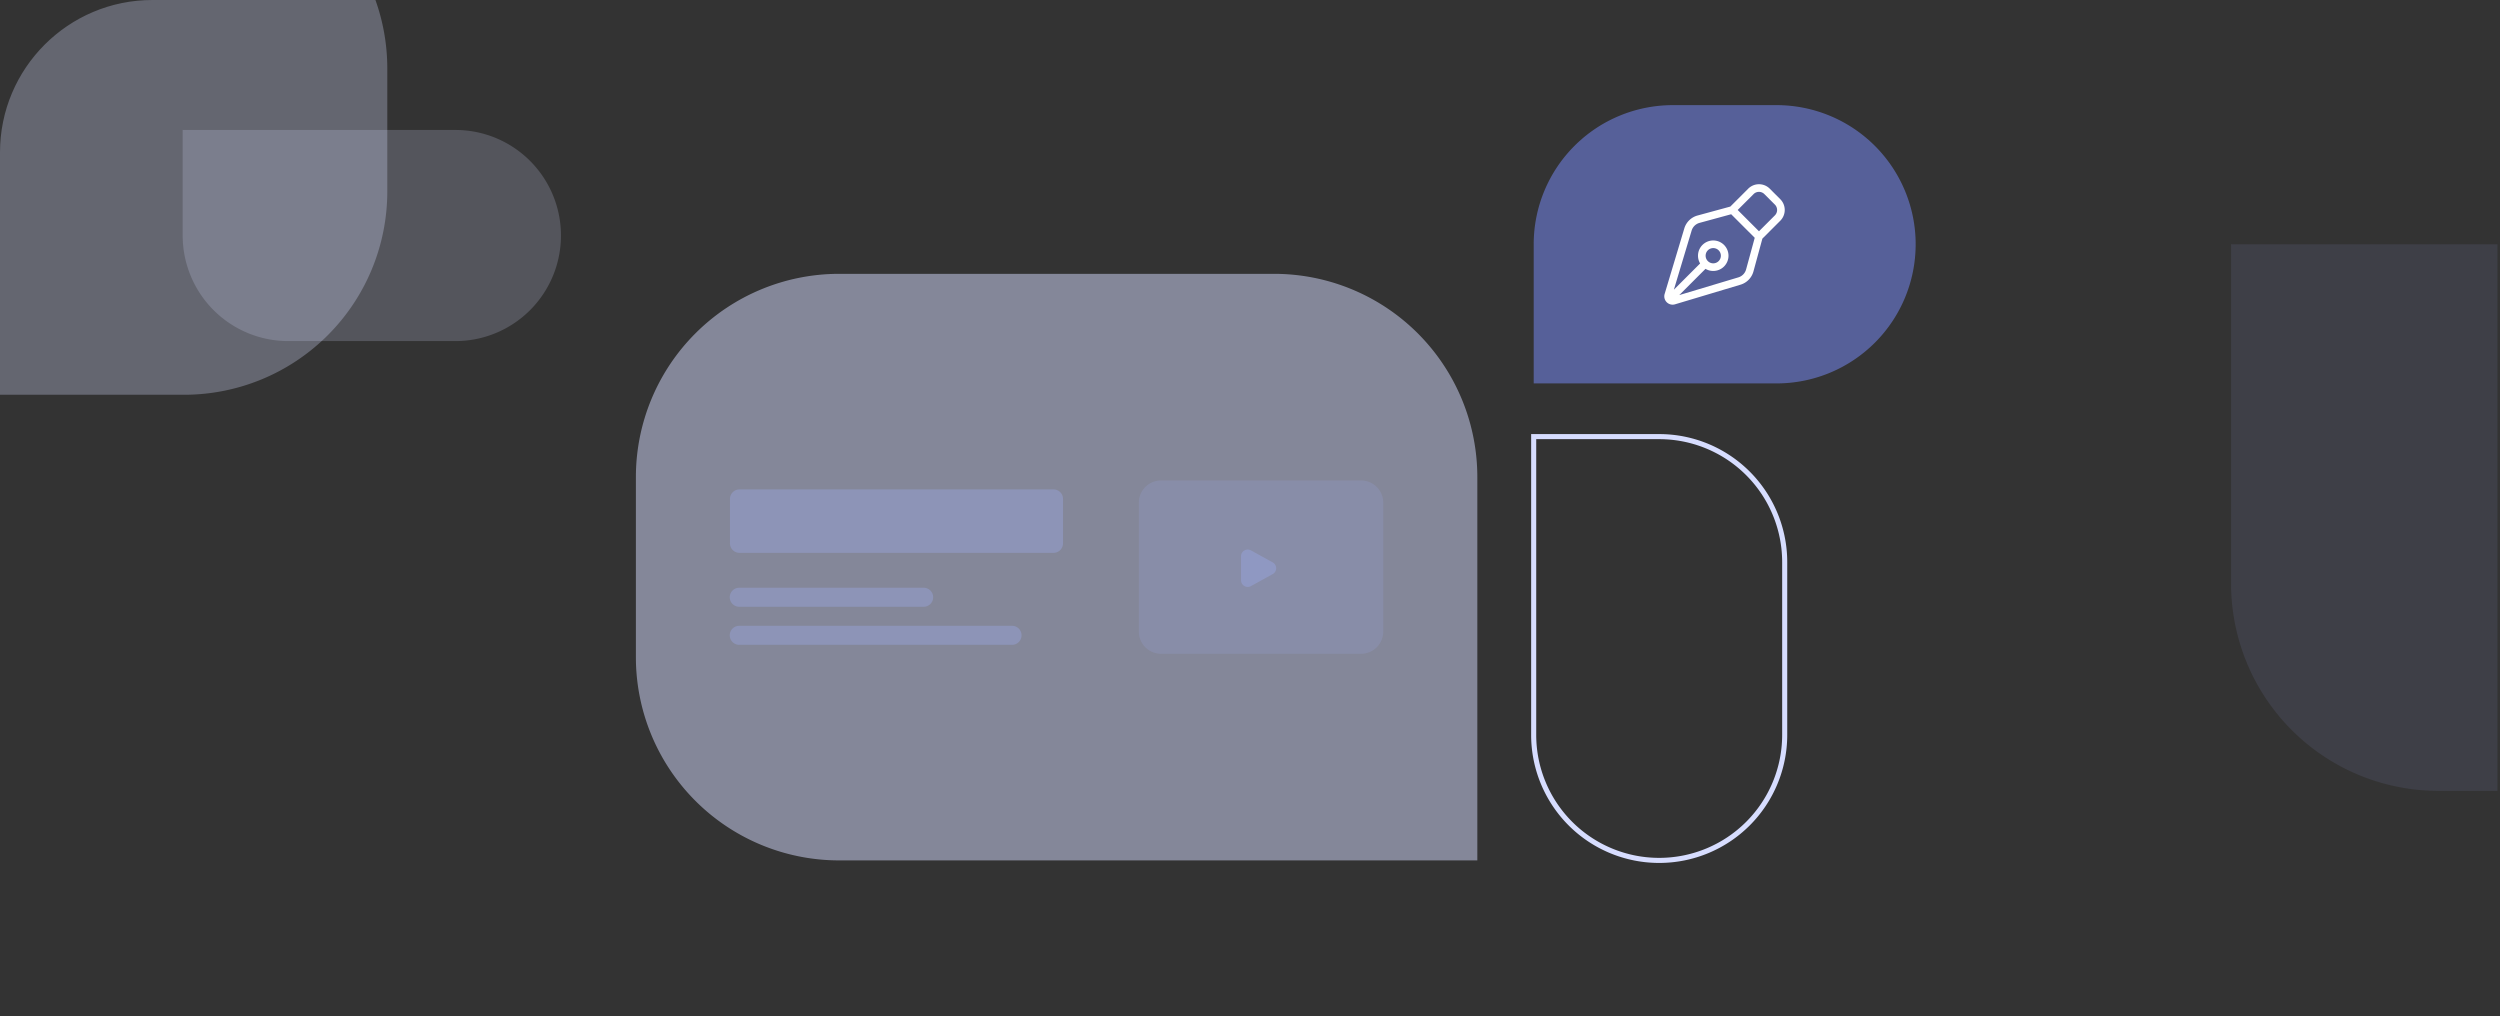
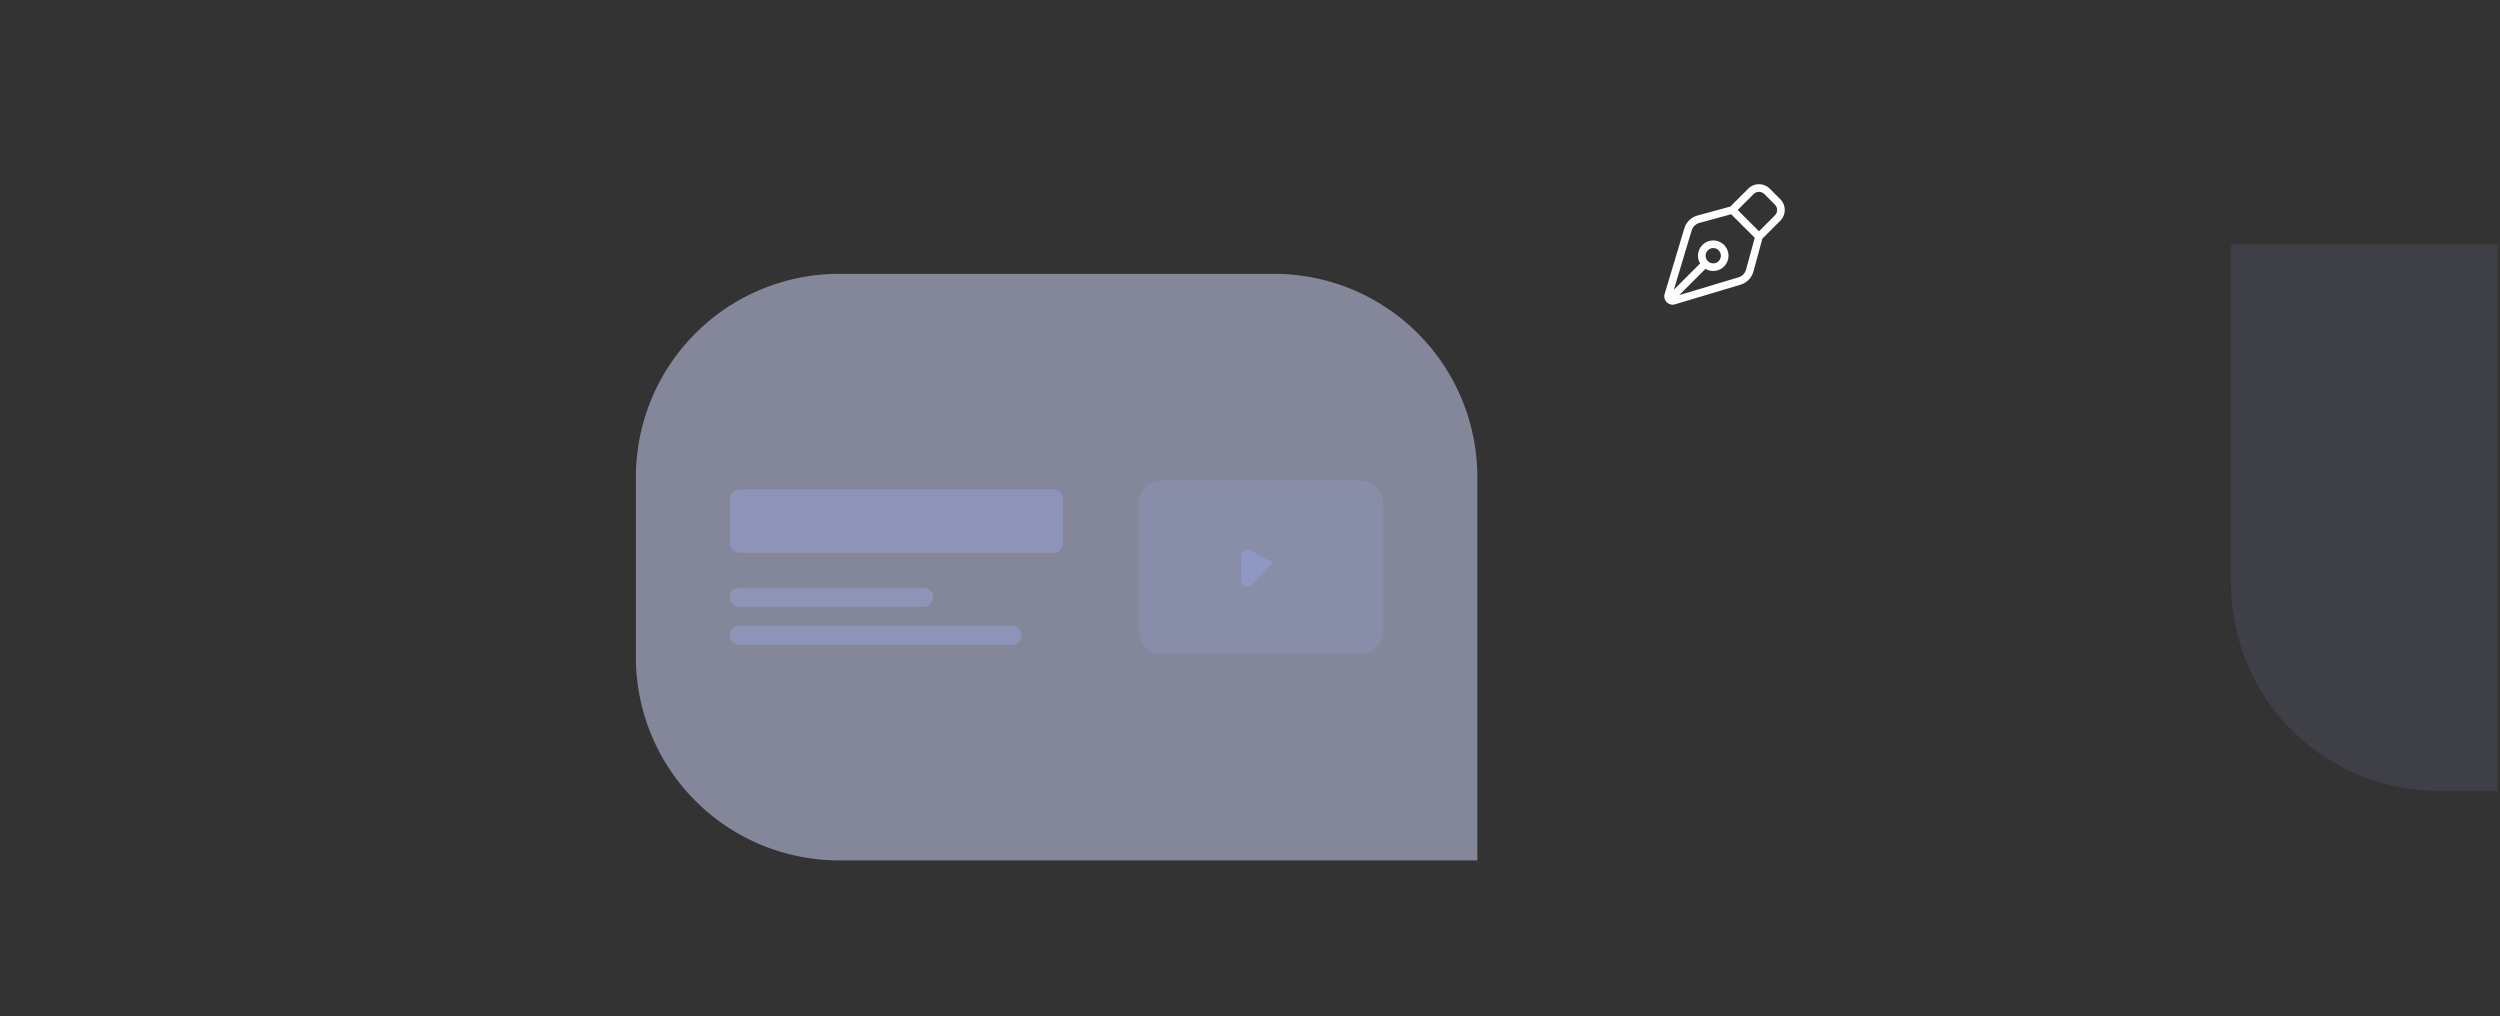
<svg xmlns="http://www.w3.org/2000/svg" id="Visual" width="492" height="200" viewBox="0 0 492 200">
  <rect x="0" y="0" width="492" height="200" fill="#333333" stroke="none" />
  <defs>
    <style>
      .cls-1, .cls-4, .cls-5, .cls-9 {
        fill: #d7ddff;
      }

      .cls-1 {
        stroke: rgba(255,255,255,0.5);
      }

      .cls-1, .cls-4 {
        opacity: 0.2;
      }

      .cls-2 {
        clip-path: url(#clip-path);
      }

      .cls-3 {
        fill: #a1b0ff;
        opacity: 0.1;
      }

      .cls-4, .cls-5 {
        stroke: rgba(0,0,0,0);
      }

      .cls-4, .cls-5, .cls-6 {
        stroke-miterlimit: 10;
      }

      .cls-5 {
        opacity: 0.3;
      }

      .cls-6 {
        fill: none;
        stroke: #d7ddff;
      }

      .cls-7 {
        fill: #7a8fff;
      }

      .cls-7, .cls-9 {
        opacity: 0.5;
      }

      .cls-8 {
        fill: #fff;
      }

      .cls-10 {
        fill: rgba(161,176,255,0.3);
      }

      .cls-11 {
        fill: rgba(161,176,255,0.15);
      }
    </style>
    <clipPath id="clip-path">
      <rect id="Rectangle_32452" data-name="Rectangle 32452" class="cls-1" width="492" height="200" rx="30" />
    </clipPath>
  </defs>
  <g id="Mask_Group_20904" data-name="Mask Group 20904" class="cls-2">
    <g id="Mask_Group_20903" data-name="Mask Group 20903" class="cls-2" transform="translate(-0.5)">
      <g id="Group_41295" data-name="Group 41295" transform="translate(-64.005 -26.539)">
        <path id="Path_52589" data-name="Path 52589" class="cls-3" d="M827.393,150.86H948.254a40.8,40.8,0,0,1,40.851,40.759v26.048a40.8,40.8,0,0,1-40.851,40.759H868.244a40.8,40.8,0,0,1-40.851-40.759Z" transform="translate(-323.814 -76.247)" />
-         <path id="Rectangle_32442" data-name="Rectangle 32442" class="cls-4" d="M20.776,0h32.9A20.776,20.776,0,0,1,74.448,20.776V41.551a0,0,0,0,1,0,0H20.776A20.776,20.776,0,0,1,0,20.776v0A20.776,20.776,0,0,1,20.776,0Z" transform="translate(174.903 93.666) rotate(180)" />
-         <path id="Rectangle_32450" data-name="Rectangle 32450" class="cls-5" d="M40,0h60.724a40,40,0,0,1,40,40v64.229a0,0,0,0,1,0,0H40a40,40,0,0,1-40-40V40A40,40,0,0,1,40,0Z" transform="translate(140.724 104.229) rotate(180)" />
        <g id="Group_41304" data-name="Group 41304" transform="translate(189.648 47.23)">
-           <path id="Rectangle_32443" data-name="Rectangle 32443" class="cls-6" d="M24.7,0h0A24.7,24.7,0,0,1,49.4,24.7v58.7a0,0,0,0,1,0,0H24.7A24.7,24.7,0,0,1,0,58.7v-34A24.7,24.7,0,0,1,24.7,0Z" transform="translate(226.086 148.636) rotate(180)" />
          <g id="Group_41298" data-name="Group 41298" transform="translate(176.69)">
-             <path id="Rectangle_32448" data-name="Rectangle 32448" class="cls-7" d="M27.383,0h20.4A27.383,27.383,0,0,1,75.168,27.383v0A27.383,27.383,0,0,1,47.785,54.765H0a0,0,0,0,1,0,0V27.383A27.383,27.383,0,0,1,27.383,0Z" />
            <path id="Path_53133" data-name="Path 53133" class="cls-8" d="M17.691-18.877,14.559-15.75l4.191,4.191,3.127-3.127a1.5,1.5,0,0,0,0-2.123l-2.067-2.067a1.5,1.5,0,0,0-2.123,0Zm-4.58,2.456,3.52-3.52a3,3,0,0,1,4.242,0l2.067,2.067a3,3,0,0,1,0,4.242l-3.52,3.52L17.662-3.656A3.759,3.759,0,0,1,15.122-1.05L2.222,2.817A1.64,1.64,0,0,1,.183.778l3.872-12.9a3.751,3.751,0,0,1,2.606-2.541Zm.169,1.509-6.225,1.7a2.24,2.24,0,0,0-1.561,1.523L2-.061,7.167-5.227A2.992,2.992,0,0,1,6.75-6.75a3,3,0,0,1,3-3,3,3,0,0,1,3,3,3,3,0,0,1-3,3,2.947,2.947,0,0,1-1.523-.417L3.061,1l11.63-3.487A2.248,2.248,0,0,0,16.214-4.05l1.7-6.225-4.636-4.636ZM9.75-8.25a1.5,1.5,0,0,0-1.5,1.5,1.5,1.5,0,0,0,1.5,1.5,1.5,1.5,0,0,0,1.5-1.5A1.5,1.5,0,0,0,9.75-8.25Z" transform="translate(25.584 36.383)" />
          </g>
          <g id="Group_41303" data-name="Group 41303" transform="translate(0 33.2)">
            <path id="Rectangle_32451" data-name="Rectangle 32451" class="cls-9" d="M40,0h85.595a40,40,0,0,1,40,40v75.436a0,0,0,0,1,0,0H40a40,40,0,0,1-40-40V40A40,40,0,0,1,40,0Z" />
            <g id="Group_41301" data-name="Group 41301" transform="translate(18.514 40.664)">
              <g id="Group_41299" data-name="Group 41299" transform="translate(0 1.762)">
                <g id="Group_41045" data-name="Group 41045" transform="translate(0 19.35)">
                  <path id="Path_52510" data-name="Path 52510" class="cls-10" d="M1.873,0h36.2a1.873,1.873,0,1,1,0,3.745H1.873A1.873,1.873,0,1,1,1.873,0Z" transform="translate(0 0)" />
                  <path id="Path_52511" data-name="Path 52511" class="cls-10" d="M1.873,0H55.554a1.873,1.873,0,0,1,0,3.745H1.873A1.873,1.873,0,1,1,1.873,0Z" transform="translate(0 7.49)" />
                </g>
                <path id="Path_52509" data-name="Path 52509" class="cls-10" d="M1.873,0h61.8a1.873,1.873,0,0,1,1.873,1.873v8.739a1.873,1.873,0,0,1-1.873,1.873H1.873A1.873,1.873,0,0,1,0,10.611V1.873A1.873,1.873,0,0,1,1.873,0Z" />
              </g>
              <g id="Group_41300" data-name="Group 41300" transform="translate(80.466 0)">
                <g id="Group_41047" data-name="Group 41047" transform="translate(0 0)">
                  <path id="Path_52513" data-name="Path 52513" class="cls-11" d="M4.373,0H43.729A4.373,4.373,0,0,1,48.1,4.373V29.736a4.373,4.373,0,0,1-4.373,4.373H4.373A4.373,4.373,0,0,1,0,29.736V4.373A4.373,4.373,0,0,1,4.373,0Z" transform="translate(0 0)" />
                </g>
-                 <path id="Path_52512" data-name="Path 52512" class="cls-10" d="M2.533.677a1.312,1.312,0,0,1,2.3,0L7.2,4.962A1.312,1.312,0,0,1,6.049,6.908H1.314A1.312,1.312,0,0,1,.166,4.962Z" transform="translate(27.024 13.592) rotate(90)" />
+                 <path id="Path_52512" data-name="Path 52512" class="cls-10" d="M2.533.677L7.2,4.962A1.312,1.312,0,0,1,6.049,6.908H1.314A1.312,1.312,0,0,1,.166,4.962Z" transform="translate(27.024 13.592) rotate(90)" />
              </g>
            </g>
          </g>
        </g>
      </g>
    </g>
  </g>
</svg>